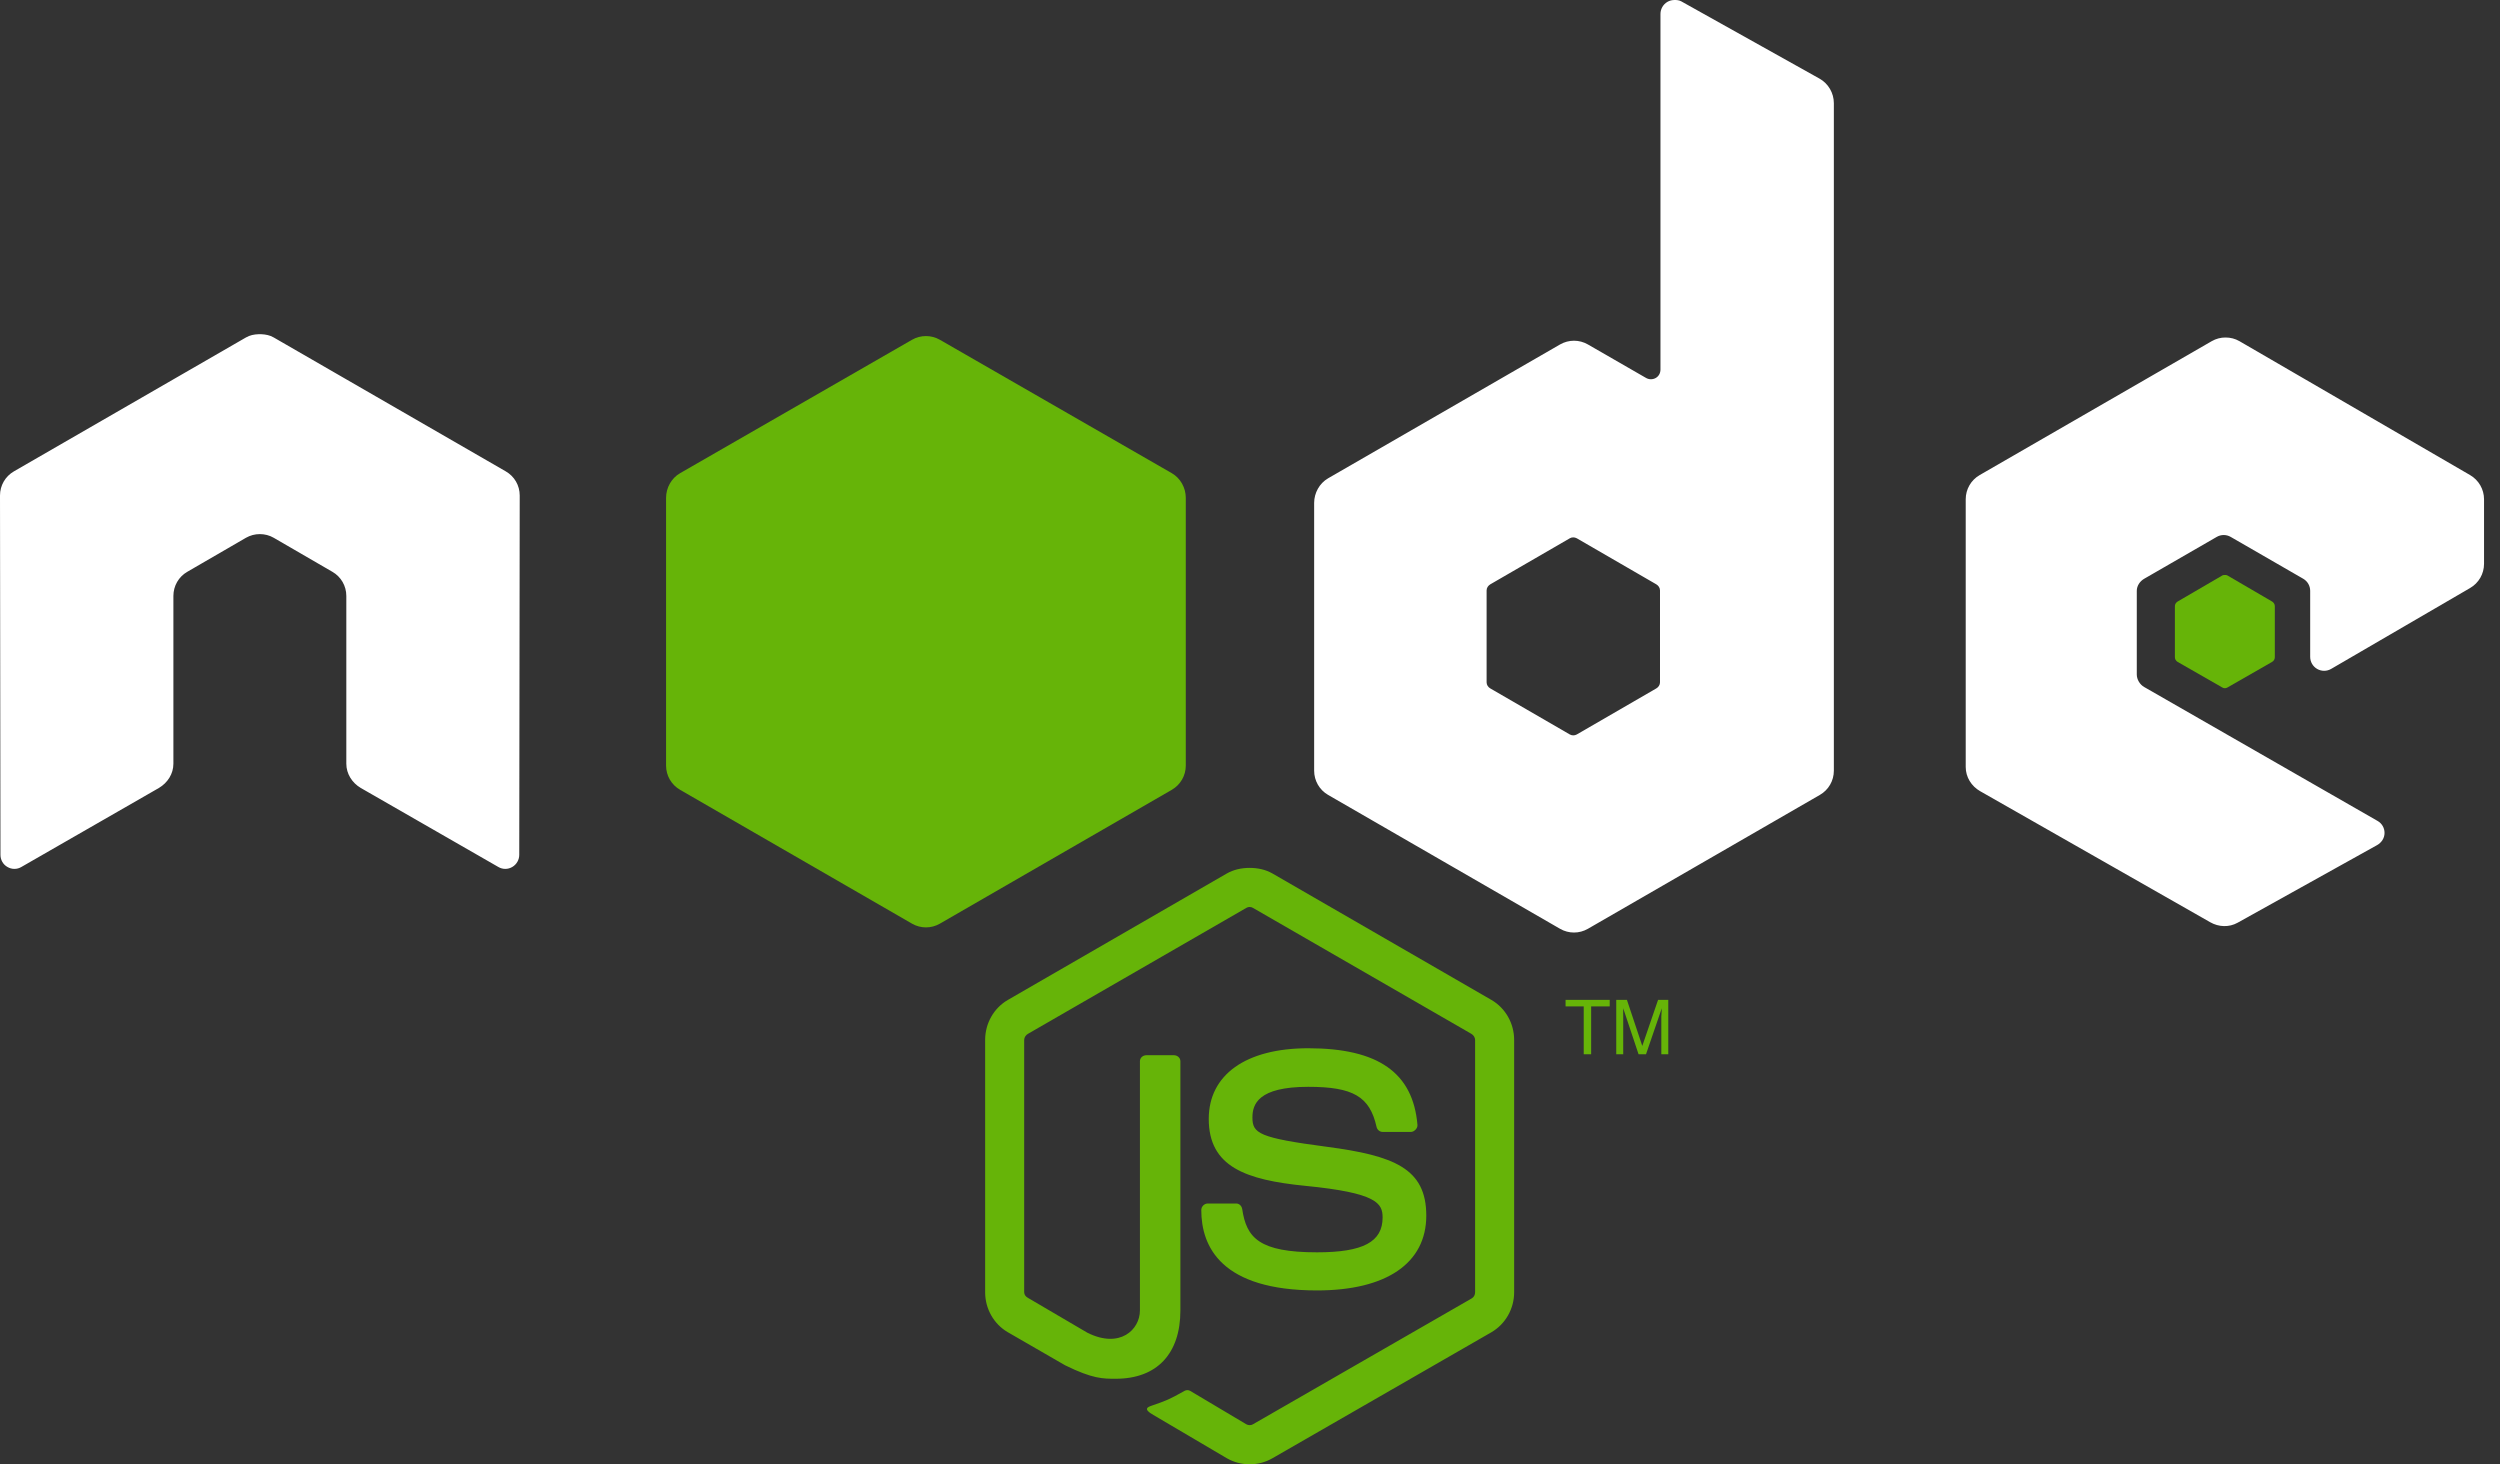
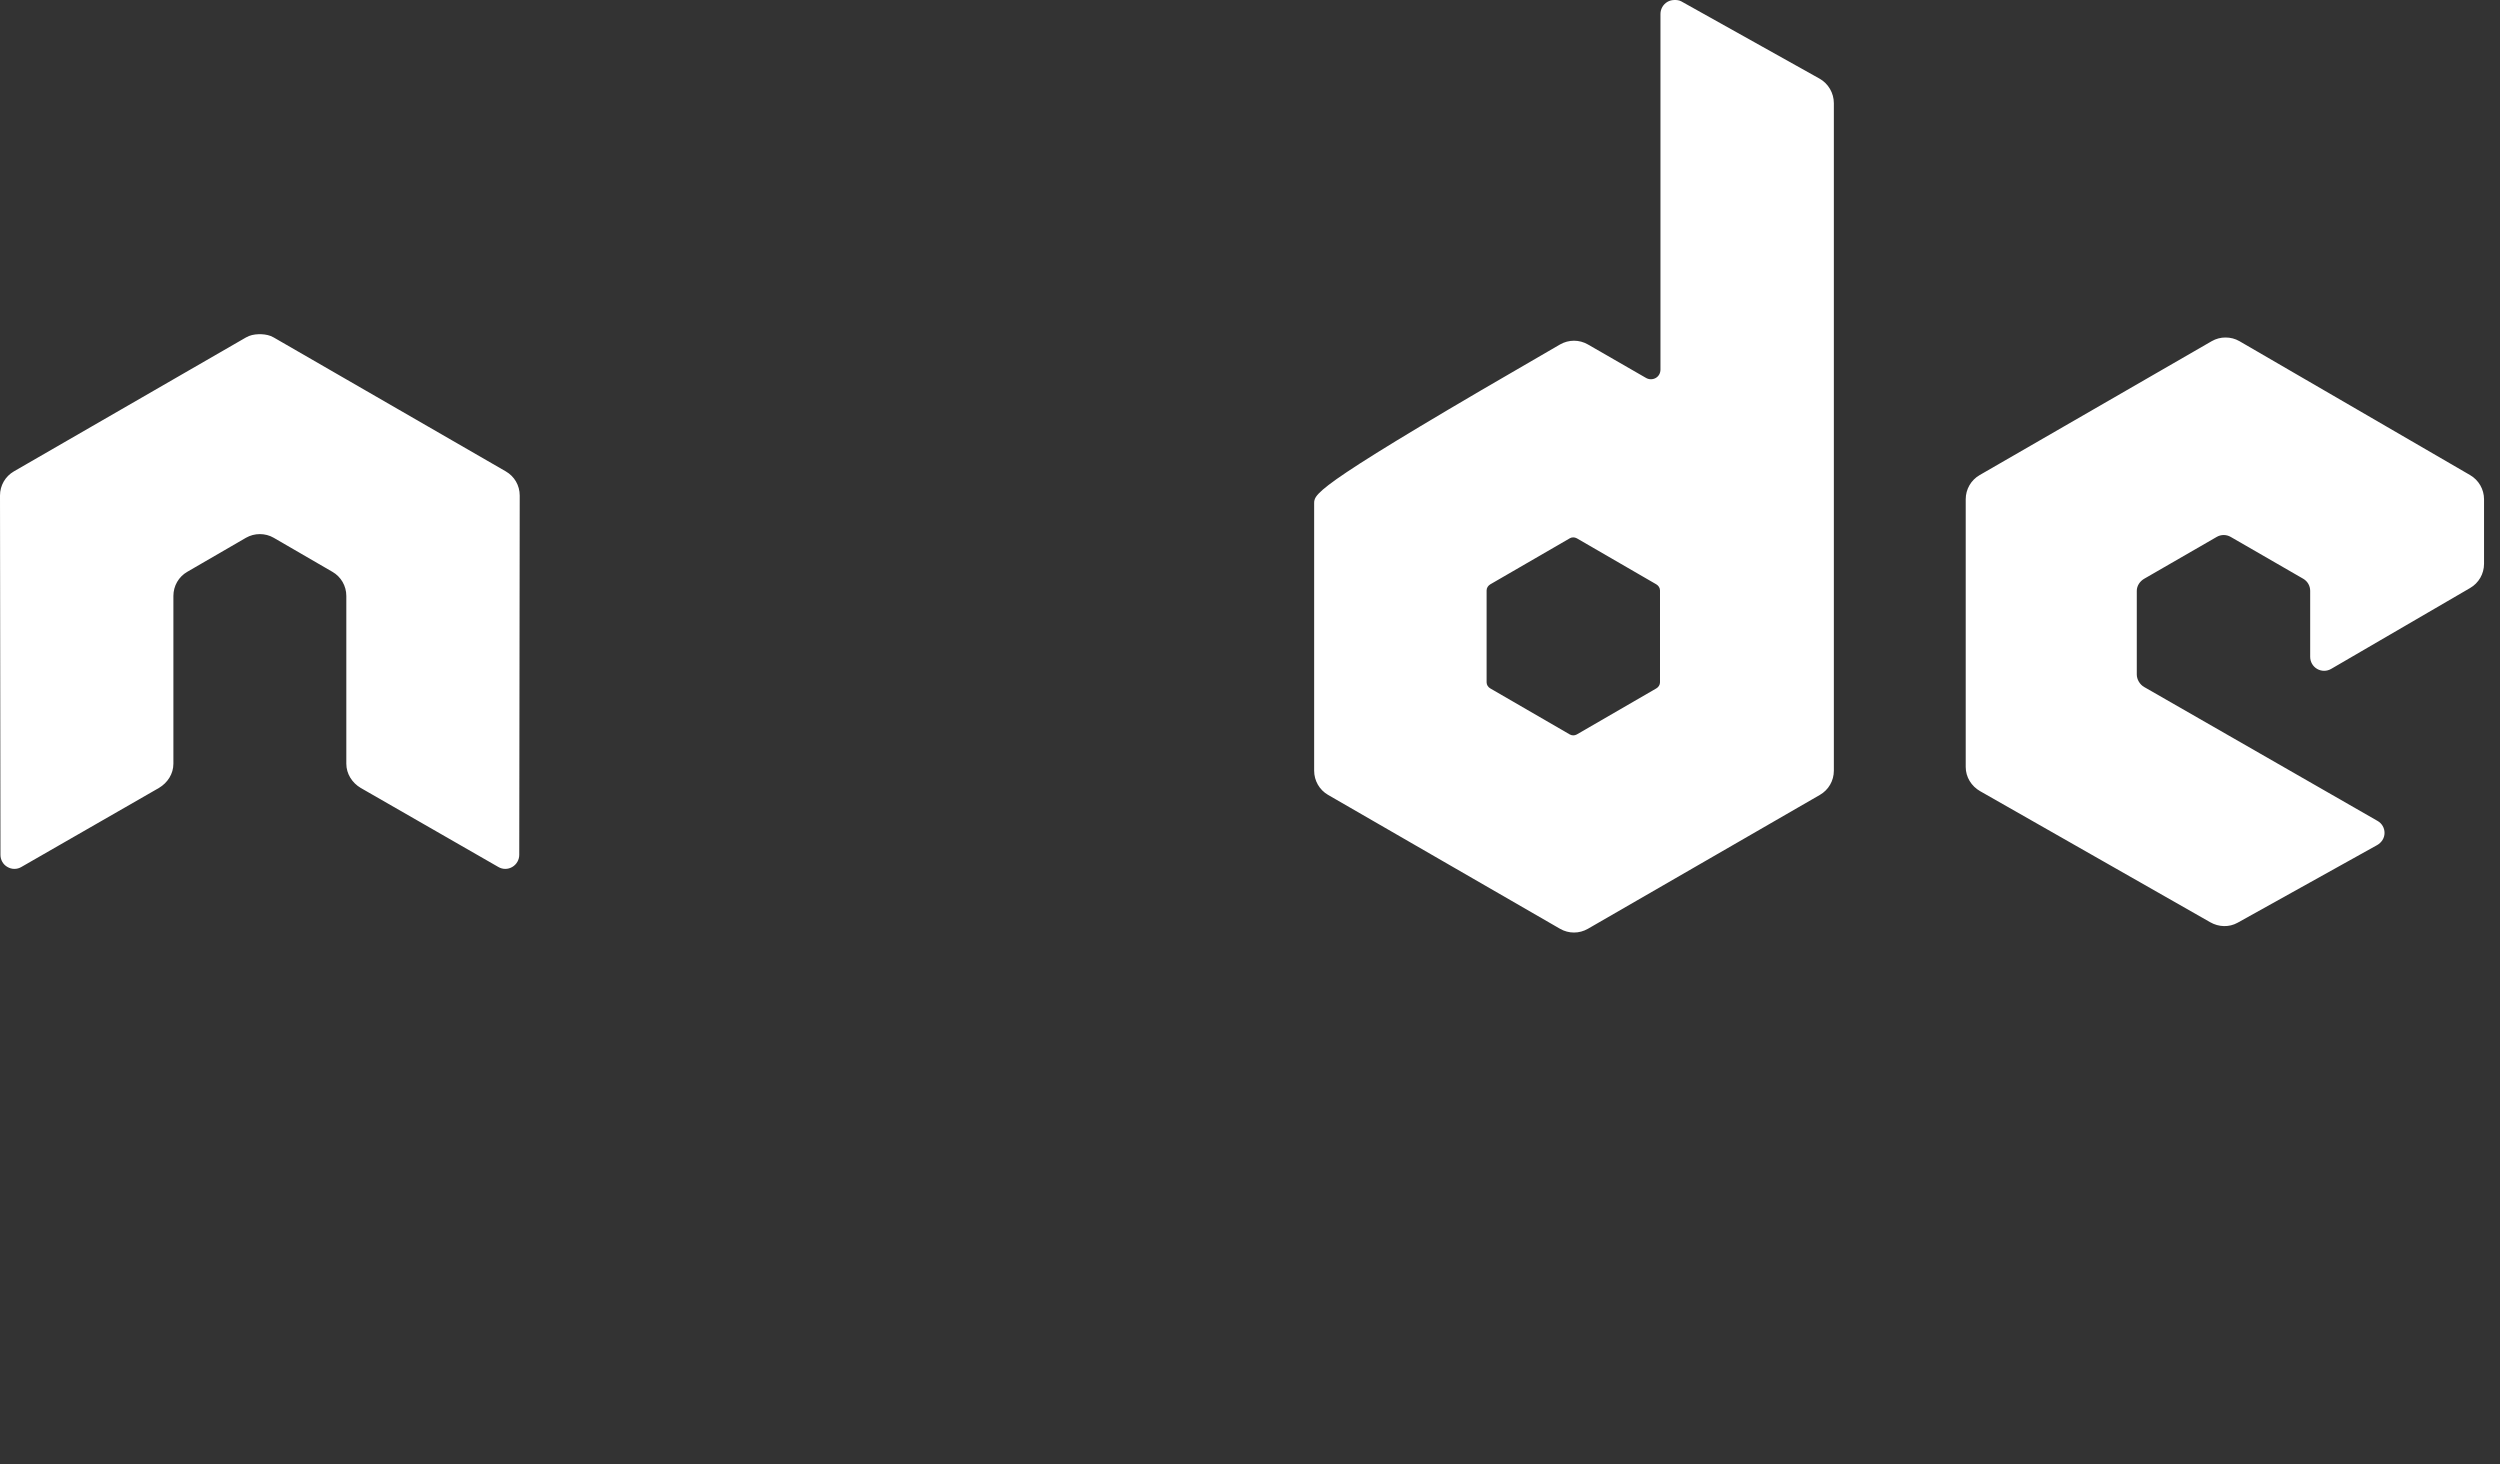
<svg xmlns="http://www.w3.org/2000/svg" width="70" height="41" viewBox="0 0 70 41" fill="none">
  <rect x="0" y="0" width="70" height="41" fill="#333333" stroke="none" />
-   <path fill-rule="evenodd" clip-rule="evenodd" d="M46.883 5.98172e-05C46.816 0.001 46.748 0.017 46.688 0.052C46.568 0.122 46.493 0.252 46.493 0.391V10.348C46.493 10.445 46.447 10.533 46.363 10.582C46.278 10.631 46.174 10.631 46.089 10.582L44.462 9.645C44.22 9.505 43.924 9.505 43.681 9.645L37.186 13.393C36.944 13.534 36.796 13.803 36.796 14.083V21.58C36.796 21.86 36.944 22.117 37.186 22.257L43.681 26.006C43.924 26.146 44.219 26.146 44.462 26.006L50.957 22.257C51.2 22.117 51.348 21.86 51.348 21.58V2.89C51.348 2.605 51.193 2.338 50.944 2.2L47.078 0.039C47.018 0.005 46.95 -0.001 46.883 5.98172e-05ZM7.237 9.358C7.113 9.363 6.997 9.385 6.885 9.45L0.39 13.198C0.148 13.338 0 13.593 0 13.875L0.013 23.936C0.013 24.076 0.085 24.206 0.208 24.275C0.329 24.347 0.479 24.347 0.599 24.275L4.451 22.062C4.695 21.917 4.855 21.665 4.855 21.385V16.686C4.855 16.406 5.002 16.149 5.245 16.01L6.885 15.059C7.008 14.989 7.139 14.955 7.276 14.955C7.41 14.955 7.547 14.989 7.666 15.059L9.306 16.01C9.549 16.149 9.697 16.406 9.697 16.686V21.385C9.697 21.665 9.858 21.919 10.1 22.062L13.953 24.275C14.074 24.347 14.223 24.347 14.344 24.275C14.463 24.206 14.539 24.076 14.539 23.936L14.552 13.875C14.552 13.593 14.405 13.338 14.161 13.198L7.666 9.45C7.556 9.385 7.44 9.364 7.315 9.358H7.237ZM62.316 9.45C62.18 9.449 62.047 9.484 61.926 9.554L55.431 13.302C55.188 13.442 55.04 13.699 55.04 13.979V21.476C55.04 21.758 55.199 22.014 55.444 22.153L61.887 25.823C62.124 25.959 62.415 25.97 62.654 25.836L66.559 23.663C66.683 23.594 66.767 23.466 66.767 23.324C66.768 23.183 66.695 23.056 66.572 22.986L60.038 19.237C59.916 19.168 59.83 19.026 59.83 18.886V16.543C59.83 16.403 59.917 16.275 60.038 16.205L62.069 15.033C62.19 14.963 62.338 14.963 62.459 15.033L64.49 16.205C64.611 16.275 64.685 16.403 64.685 16.543V18.391C64.685 18.532 64.759 18.66 64.88 18.73C65.002 18.8 65.149 18.8 65.271 18.73L69.162 16.465C69.404 16.325 69.553 16.068 69.553 15.788V13.979C69.553 13.7 69.404 13.443 69.162 13.302L62.707 9.554C62.585 9.483 62.452 9.45 62.316 9.45ZM44.046 15.046C44.08 15.046 44.12 15.055 44.15 15.072L46.376 16.361C46.436 16.396 46.48 16.46 46.48 16.53V19.107C46.48 19.177 46.436 19.242 46.376 19.276L44.15 20.565C44.089 20.599 44.015 20.599 43.955 20.565L41.729 19.276C41.668 19.241 41.625 19.177 41.625 19.107V16.53C41.625 16.46 41.669 16.396 41.729 16.361L43.955 15.072C43.985 15.055 44.012 15.047 44.046 15.047V15.046Z" fill="white" />
-   <path fill-rule="evenodd" clip-rule="evenodd" d="M25.926 9.41C25.791 9.41 25.657 9.444 25.536 9.514L19.041 13.25C18.798 13.39 18.65 13.66 18.65 13.94V21.437C18.65 21.717 18.798 21.973 19.041 22.114L25.536 25.862C25.779 26.002 26.074 26.002 26.317 25.862L32.812 22.114C33.054 21.973 33.202 21.717 33.202 21.437V13.94C33.202 13.659 33.054 13.39 32.812 13.25L26.317 9.514C26.195 9.444 26.062 9.41 25.926 9.41ZM62.303 16.1C62.277 16.1 62.248 16.1 62.225 16.113L60.975 16.842C60.928 16.869 60.897 16.919 60.897 16.972V18.404C60.897 18.458 60.928 18.507 60.975 18.534L62.225 19.25C62.272 19.277 62.321 19.277 62.368 19.25L63.617 18.534C63.664 18.508 63.695 18.458 63.695 18.404V16.972C63.695 16.919 63.664 16.869 63.617 16.842L62.368 16.113C62.345 16.1 62.329 16.1 62.303 16.1Z" fill="#66B408" />
-   <path fill-rule="evenodd" clip-rule="evenodd" d="M34.99 24.301C34.765 24.301 34.546 24.347 34.352 24.457L28.222 27.997C27.825 28.226 27.584 28.657 27.584 29.117V36.184C27.584 36.643 27.825 37.075 28.222 37.304L29.823 38.228C30.601 38.611 30.887 38.605 31.241 38.605C32.393 38.605 33.051 37.906 33.051 36.692V29.715C33.051 29.617 32.965 29.546 32.868 29.546H32.1C32.002 29.546 31.918 29.617 31.918 29.715V36.692C31.918 37.23 31.358 37.772 30.448 37.317L28.782 36.34C28.723 36.308 28.677 36.252 28.677 36.184V29.117C28.677 29.05 28.722 28.981 28.782 28.948L34.899 25.42C34.956 25.387 35.024 25.387 35.081 25.42L41.199 28.948C41.257 28.983 41.303 29.047 41.303 29.117V36.184C41.303 36.252 41.269 36.321 41.212 36.353L35.081 39.881C35.029 39.912 34.956 39.912 34.899 39.881L33.324 38.944C33.277 38.916 33.213 38.918 33.168 38.944C32.733 39.19 32.651 39.219 32.244 39.36C32.143 39.395 31.991 39.45 32.296 39.62L34.352 40.831C34.548 40.944 34.766 41 34.99 41C35.217 41 35.432 40.944 35.628 40.831L41.758 37.304C42.155 37.073 42.396 36.643 42.396 36.184V29.117C42.396 28.657 42.155 28.227 41.758 27.997L35.628 24.457C35.436 24.347 35.215 24.301 34.99 24.301ZM43.836 27.997V28.18H44.344V29.52H44.552V28.18H45.072V27.997H43.836ZM45.255 27.997V29.52H45.45V28.622C45.45 28.585 45.452 28.529 45.45 28.453C45.447 28.376 45.45 28.308 45.45 28.271V28.232L45.88 29.52H46.088L46.53 28.232C46.53 28.314 46.519 28.393 46.517 28.466C46.517 28.537 46.517 28.591 46.517 28.622V29.52H46.712V27.997H46.426L45.984 29.286L45.554 27.997L45.255 27.997ZM36.63 29.351C34.884 29.351 33.845 30.094 33.845 31.329C33.845 32.67 34.877 33.038 36.552 33.204C38.556 33.4 38.713 33.694 38.713 34.089C38.713 34.773 38.167 35.065 36.877 35.065C35.257 35.065 34.901 34.66 34.782 33.855C34.768 33.768 34.701 33.698 34.613 33.698H33.819C33.721 33.698 33.636 33.782 33.636 33.88C33.636 34.912 34.198 36.132 36.877 36.132C38.817 36.132 39.936 35.371 39.936 34.037C39.936 32.714 39.032 32.359 37.151 32.11C35.249 31.859 35.068 31.736 35.068 31.29C35.068 30.923 35.222 30.431 36.63 30.431C37.888 30.431 38.353 30.703 38.543 31.551C38.56 31.63 38.63 31.694 38.713 31.694H39.507C39.556 31.694 39.603 31.664 39.637 31.629C39.67 31.591 39.693 31.549 39.689 31.499C39.566 30.038 38.592 29.351 36.63 29.351Z" fill="#66B408" />
+   <path fill-rule="evenodd" clip-rule="evenodd" d="M46.883 5.98172e-05C46.816 0.001 46.748 0.017 46.688 0.052C46.568 0.122 46.493 0.252 46.493 0.391V10.348C46.493 10.445 46.447 10.533 46.363 10.582C46.278 10.631 46.174 10.631 46.089 10.582L44.462 9.645C44.22 9.505 43.924 9.505 43.681 9.645C36.944 13.534 36.796 13.803 36.796 14.083V21.58C36.796 21.86 36.944 22.117 37.186 22.257L43.681 26.006C43.924 26.146 44.219 26.146 44.462 26.006L50.957 22.257C51.2 22.117 51.348 21.86 51.348 21.58V2.89C51.348 2.605 51.193 2.338 50.944 2.2L47.078 0.039C47.018 0.005 46.95 -0.001 46.883 5.98172e-05ZM7.237 9.358C7.113 9.363 6.997 9.385 6.885 9.45L0.39 13.198C0.148 13.338 0 13.593 0 13.875L0.013 23.936C0.013 24.076 0.085 24.206 0.208 24.275C0.329 24.347 0.479 24.347 0.599 24.275L4.451 22.062C4.695 21.917 4.855 21.665 4.855 21.385V16.686C4.855 16.406 5.002 16.149 5.245 16.01L6.885 15.059C7.008 14.989 7.139 14.955 7.276 14.955C7.41 14.955 7.547 14.989 7.666 15.059L9.306 16.01C9.549 16.149 9.697 16.406 9.697 16.686V21.385C9.697 21.665 9.858 21.919 10.1 22.062L13.953 24.275C14.074 24.347 14.223 24.347 14.344 24.275C14.463 24.206 14.539 24.076 14.539 23.936L14.552 13.875C14.552 13.593 14.405 13.338 14.161 13.198L7.666 9.45C7.556 9.385 7.44 9.364 7.315 9.358H7.237ZM62.316 9.45C62.18 9.449 62.047 9.484 61.926 9.554L55.431 13.302C55.188 13.442 55.04 13.699 55.04 13.979V21.476C55.04 21.758 55.199 22.014 55.444 22.153L61.887 25.823C62.124 25.959 62.415 25.97 62.654 25.836L66.559 23.663C66.683 23.594 66.767 23.466 66.767 23.324C66.768 23.183 66.695 23.056 66.572 22.986L60.038 19.237C59.916 19.168 59.83 19.026 59.83 18.886V16.543C59.83 16.403 59.917 16.275 60.038 16.205L62.069 15.033C62.19 14.963 62.338 14.963 62.459 15.033L64.49 16.205C64.611 16.275 64.685 16.403 64.685 16.543V18.391C64.685 18.532 64.759 18.66 64.88 18.73C65.002 18.8 65.149 18.8 65.271 18.73L69.162 16.465C69.404 16.325 69.553 16.068 69.553 15.788V13.979C69.553 13.7 69.404 13.443 69.162 13.302L62.707 9.554C62.585 9.483 62.452 9.45 62.316 9.45ZM44.046 15.046C44.08 15.046 44.12 15.055 44.15 15.072L46.376 16.361C46.436 16.396 46.48 16.46 46.48 16.53V19.107C46.48 19.177 46.436 19.242 46.376 19.276L44.15 20.565C44.089 20.599 44.015 20.599 43.955 20.565L41.729 19.276C41.668 19.241 41.625 19.177 41.625 19.107V16.53C41.625 16.46 41.669 16.396 41.729 16.361L43.955 15.072C43.985 15.055 44.012 15.047 44.046 15.047V15.046Z" fill="white" />
</svg>